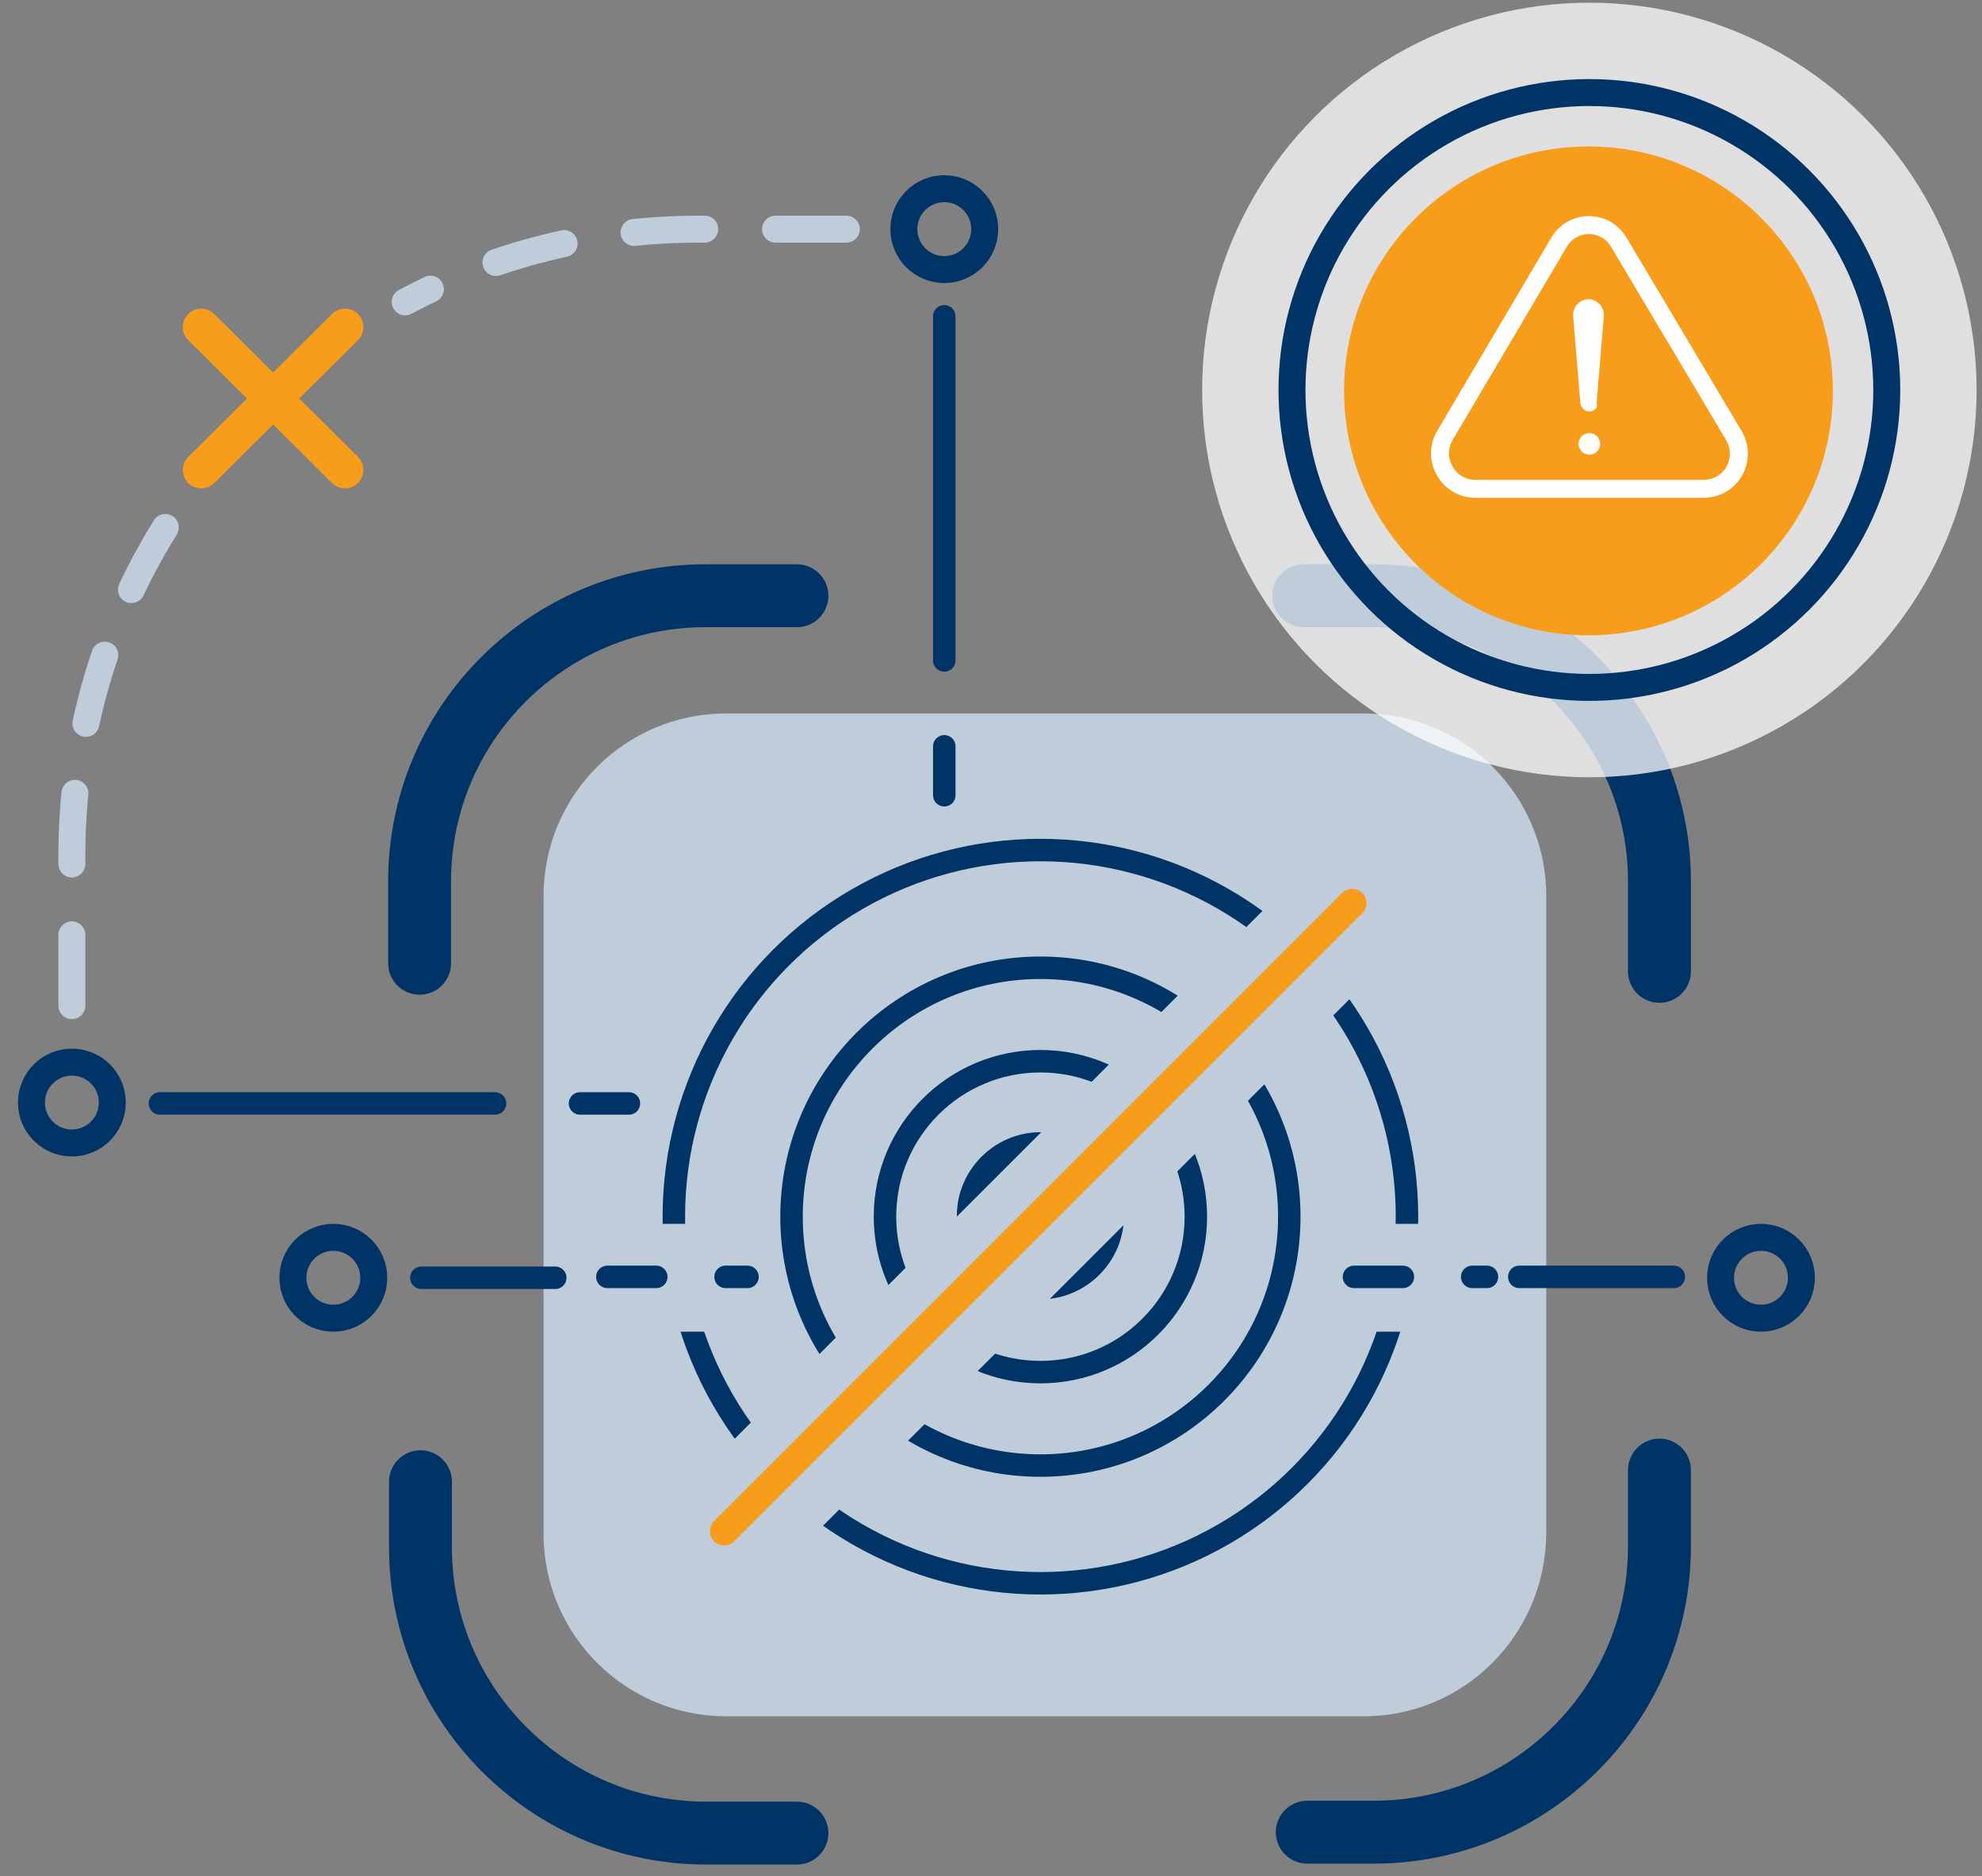
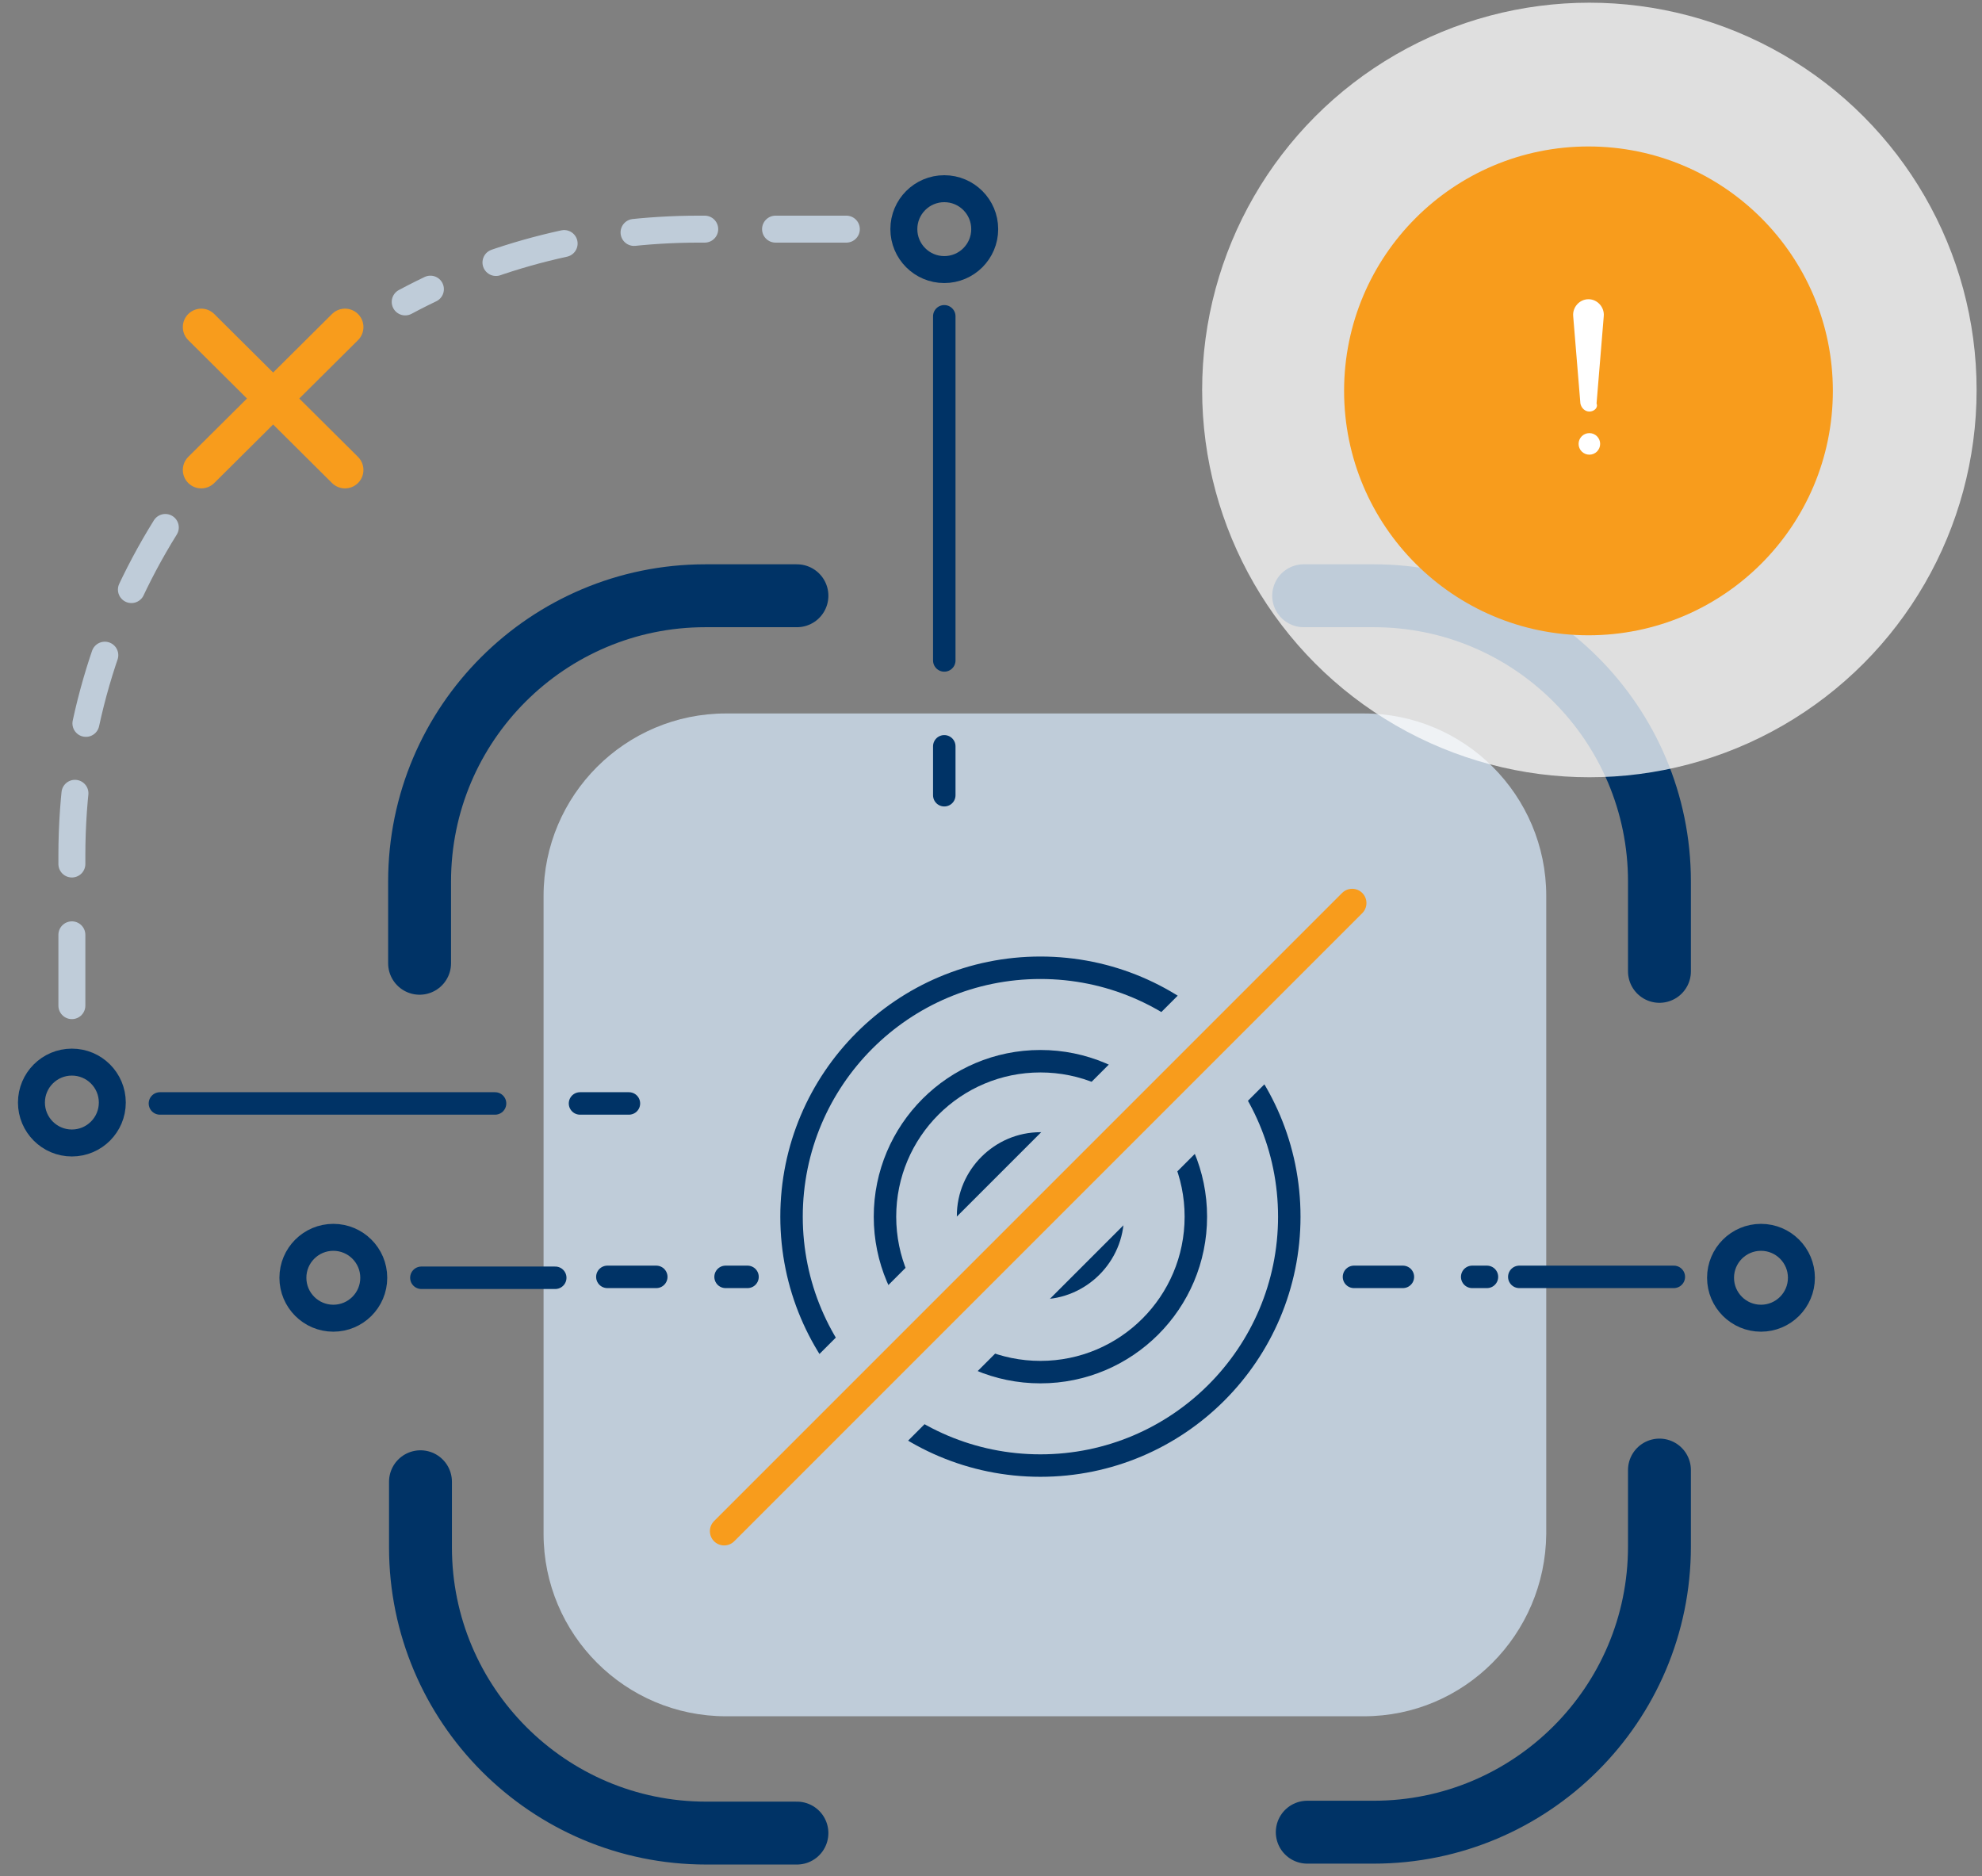
<svg xmlns="http://www.w3.org/2000/svg" version="1.1" id="Layer_1" x="0px" y="0px" viewBox="0 0 220.6 208.8" style="enable-background:new 0 0 220.6 208.8;" xml:space="preserve">
  <rect x="0" y="0" width="220.6" height="208.8" fill="#808080" stroke="none" />
  <style type="text/css">
	.st0{fill:#BFCCD9;}
	.st1{fill:none;stroke:#003366;stroke-width:7;stroke-linecap:round;stroke-miterlimit:10;}
	.st2{fill:none;stroke:#003366;stroke-width:2.5;stroke-linecap:round;stroke-miterlimit:10;}
	.st3{fill:none;stroke:#003366;stroke-width:2.5;stroke-linecap:round;stroke-miterlimit:10;stroke-dasharray:4.791,6.388;}
	.st4{fill:none;stroke:#003366;stroke-width:2.5;stroke-linecap:round;stroke-miterlimit:10;stroke-dasharray:4.909,6.545;}
	.st5{fill:none;stroke:#003366;stroke-width:3;stroke-miterlimit:10;}
	.st6{fill:none;stroke:#003366;stroke-width:2;stroke-linecap:round;stroke-miterlimit:10;}
	.st7{fill:none;stroke:#003366;stroke-width:2.5;stroke-linecap:round;stroke-miterlimit:10;stroke-dasharray:5.249,6.999;}
	.st8{fill:none;stroke:#003366;stroke-width:3.178;stroke-miterlimit:10;}
	.st9{opacity:0.75;fill:#FFFFFF;}
	.st10{fill:#F89C1C;}
	.st11{fill:none;stroke:#FFFFFF;stroke-width:2;stroke-miterlimit:10;}
	.st12{fill:#FFFFFF;}
	.st13{opacity:0.5;fill:none;}
	.st14{fill:none;stroke:#003366;stroke-width:7.259;stroke-linecap:round;stroke-miterlimit:10;}
	.st15{fill:none;stroke:#003366;stroke-width:2;stroke-miterlimit:10;}
	.st16{fill:none;stroke:#003366;stroke-width:3.176;stroke-miterlimit:10;}
	.st17{fill:none;stroke:#003366;stroke-width:2.5;stroke-linecap:round;stroke-miterlimit:10;stroke-dasharray:5.444;}
	.st18{fill:none;stroke:#F89C1C;stroke-width:2.5;stroke-linecap:round;stroke-miterlimit:10;}
	.st19{fill:none;stroke:#F89C1C;stroke-width:2.5;stroke-linecap:round;stroke-miterlimit:10;stroke-dasharray:5.444;}
	.st20{fill:none;stroke:#F89C1C;stroke-width:3.176;stroke-miterlimit:10;}
	.st21{fill:none;stroke:#BFCCD9;stroke-width:2.5;stroke-linecap:round;stroke-miterlimit:10;stroke-dasharray:5.444;}
	.st22{fill:none;stroke:#003366;stroke-width:3;stroke-linecap:round;stroke-miterlimit:10;}
	.st23{fill:none;stroke:#003366;stroke-width:1.815;stroke-linecap:round;stroke-miterlimit:10;}
	.st24{fill:none;stroke:#003366;stroke-width:7;stroke-miterlimit:10;}
	.st25{fill:none;stroke:#003366;stroke-width:2.5;stroke-miterlimit:10;}
	.st26{fill:none;stroke:#F89C1C;stroke-width:4;stroke-miterlimit:10;}
	.st27{fill:none;stroke:#F89C1C;stroke-width:3.176;stroke-linecap:round;stroke-miterlimit:10;}
	.st28{fill:#B2C2D1;}
	.st29{fill:#003366;}
	.st30{fill:none;stroke:#003366;stroke-width:2.5;stroke-linecap:round;stroke-miterlimit:10;stroke-dasharray:5.444,7.713;}
	.st31{fill:none;stroke:#BFCCD9;stroke-width:3;stroke-linecap:round;stroke-miterlimit:10;stroke-dasharray:7.881;}
	.st32{fill:none;stroke:#F89C1C;stroke-width:4.102;stroke-linecap:round;stroke-miterlimit:10;}
	.st33{fill:none;stroke:#003366;stroke-width:2.5;stroke-linecap:round;stroke-miterlimit:10;stroke-dasharray:5.444,7.259;}
	.st34{fill:none;stroke:#F89C1C;stroke-width:3;stroke-linecap:round;stroke-miterlimit:10;}
</style>
  <g>
    <g>
      <path class="st0" d="M151.8,191h-71c-11.2,0-20.3-9.1-20.3-20.3v-71c0-11.2,9.1-20.3,20.3-20.3h71c11.2,0,20.3,9.1,20.3,20.3v71    C172,181.9,163,191,151.8,191z" />
      <rect x="0" y="0" class="st13" width="220.5" height="208.7" />
      <g>
        <path class="st1" d="M184.7,108.1v-10c0-17.5-14.2-31.8-31.8-31.8h-7.8" />
        <path class="st1" d="M88.7,66.3H78.5c-17.5,0-31.8,14.2-31.8,31.8v9.1" />
        <path class="st1" d="M145.5,203.9h7.4c17.5,0,31.8-14.2,31.8-31.8v-8.5" />
        <path class="st1" d="M46.8,164.9v7.3c0,17.5,14.2,31.8,31.8,31.8h10.1" />
      </g>
      <g>
        <circle class="st9" cx="176.9" cy="43.4" r="43.1" />
-         <circle class="st5" cx="176.9" cy="43.4" r="33.1" />
        <g>
          <circle class="st10" cx="176.8" cy="43.5" r="27.2" />
          <g>
-             <path class="st11" d="M160.8,48.5L173.5,27c1.5-2.6,5.2-2.6,6.7,0L193,48.5c1.5,2.6-0.3,5.9-3.4,5.9h-25.4       C161.2,54.4,159.3,51.1,160.8,48.5z" />
            <g>
              <circle class="st12" cx="176.9" cy="49.4" r="1.2" />
              <path class="st12" d="M176.9,45.8L176.9,45.8c-0.5,0-0.9-0.4-1-0.9l-0.8-9.7c-0.1-1,0.7-1.9,1.7-1.9l0,0c1,0,1.8,0.9,1.7,1.9        l-0.8,9.7C177.9,45.4,177.4,45.8,176.9,45.8z" />
            </g>
          </g>
        </g>
      </g>
    </g>
    <g>
      <path class="st29" d="M115.8,129.1c3.4,0,6.2,2.8,6.2,6.2s-2.8,6.2-6.2,6.2s-6.2-2.8-6.2-6.2S112.4,129.1,115.8,129.1 M115.8,126    c-5.1,0-9.3,4.2-9.3,9.3s4.2,9.3,9.3,9.3c5.1,0,9.3-4.2,9.3-9.3S120.9,126,115.8,126L115.8,126z" />
    </g>
    <circle class="st25" cx="115.8" cy="135.4" r="17.3" />
    <circle class="st25" cx="115.8" cy="135.4" r="27.7" />
-     <circle class="st25" cx="115.8" cy="135.4" r="40.8" />
    <rect x="62.2" y="129.8" transform="matrix(0.707 -0.707 0.707 0.707 -62.946 121.297)" class="st0" width="105.5" height="13.8" />
    <line class="st27" x1="80.6" y1="170.4" x2="150.5" y2="100.5" />
    <g>
      <line class="st2" x1="105.1" y1="73.5" x2="105.1" y2="35.2" />
      <line class="st30" x1="105.1" y1="88.5" x2="105.1" y2="78" />
      <circle class="st5" cx="105.1" cy="25.5" r="4.5" />
    </g>
    <g>
      <line class="st2" x1="55.1" y1="122.8" x2="17.8" y2="122.8" />
      <line class="st30" x1="70" y1="122.8" x2="59.6" y2="122.8" />
      <circle class="st5" cx="8" cy="122.7" r="4.5" />
    </g>
    <g>
      <line class="st2" x1="61.8" y1="142.2" x2="46.9" y2="142.2" />
      <circle class="st5" cx="37.1" cy="142.2" r="4.5" />
    </g>
    <g>
      <line class="st2" x1="169.1" y1="142.1" x2="186.3" y2="142.1" />
      <circle class="st5" cx="196" cy="142.2" r="4.5" />
    </g>
    <path class="st31" d="M18.4,58.7C11.8,69.3,8,81.8,8,95.2v19.2" />
    <path class="st31" d="M94.2,25.5H77.8c-11.8,0-23,2.9-32.7,8.1" />
    <g>
      <line class="st32" x1="22.4" y1="36.4" x2="38.4" y2="52.3" />
      <line class="st32" x1="38.4" y1="36.4" x2="22.4" y2="52.3" />
    </g>
    <rect x="149.8" y="136.2" class="st0" width="11.1" height="12" />
    <rect x="69.3" y="136.2" class="st0" width="11.1" height="12" />
    <line class="st30" x1="150.7" y1="142.1" x2="165.5" y2="142.1" />
    <line class="st30" x1="67.6" y1="142.1" x2="83.2" y2="142.1" />
  </g>
</svg>